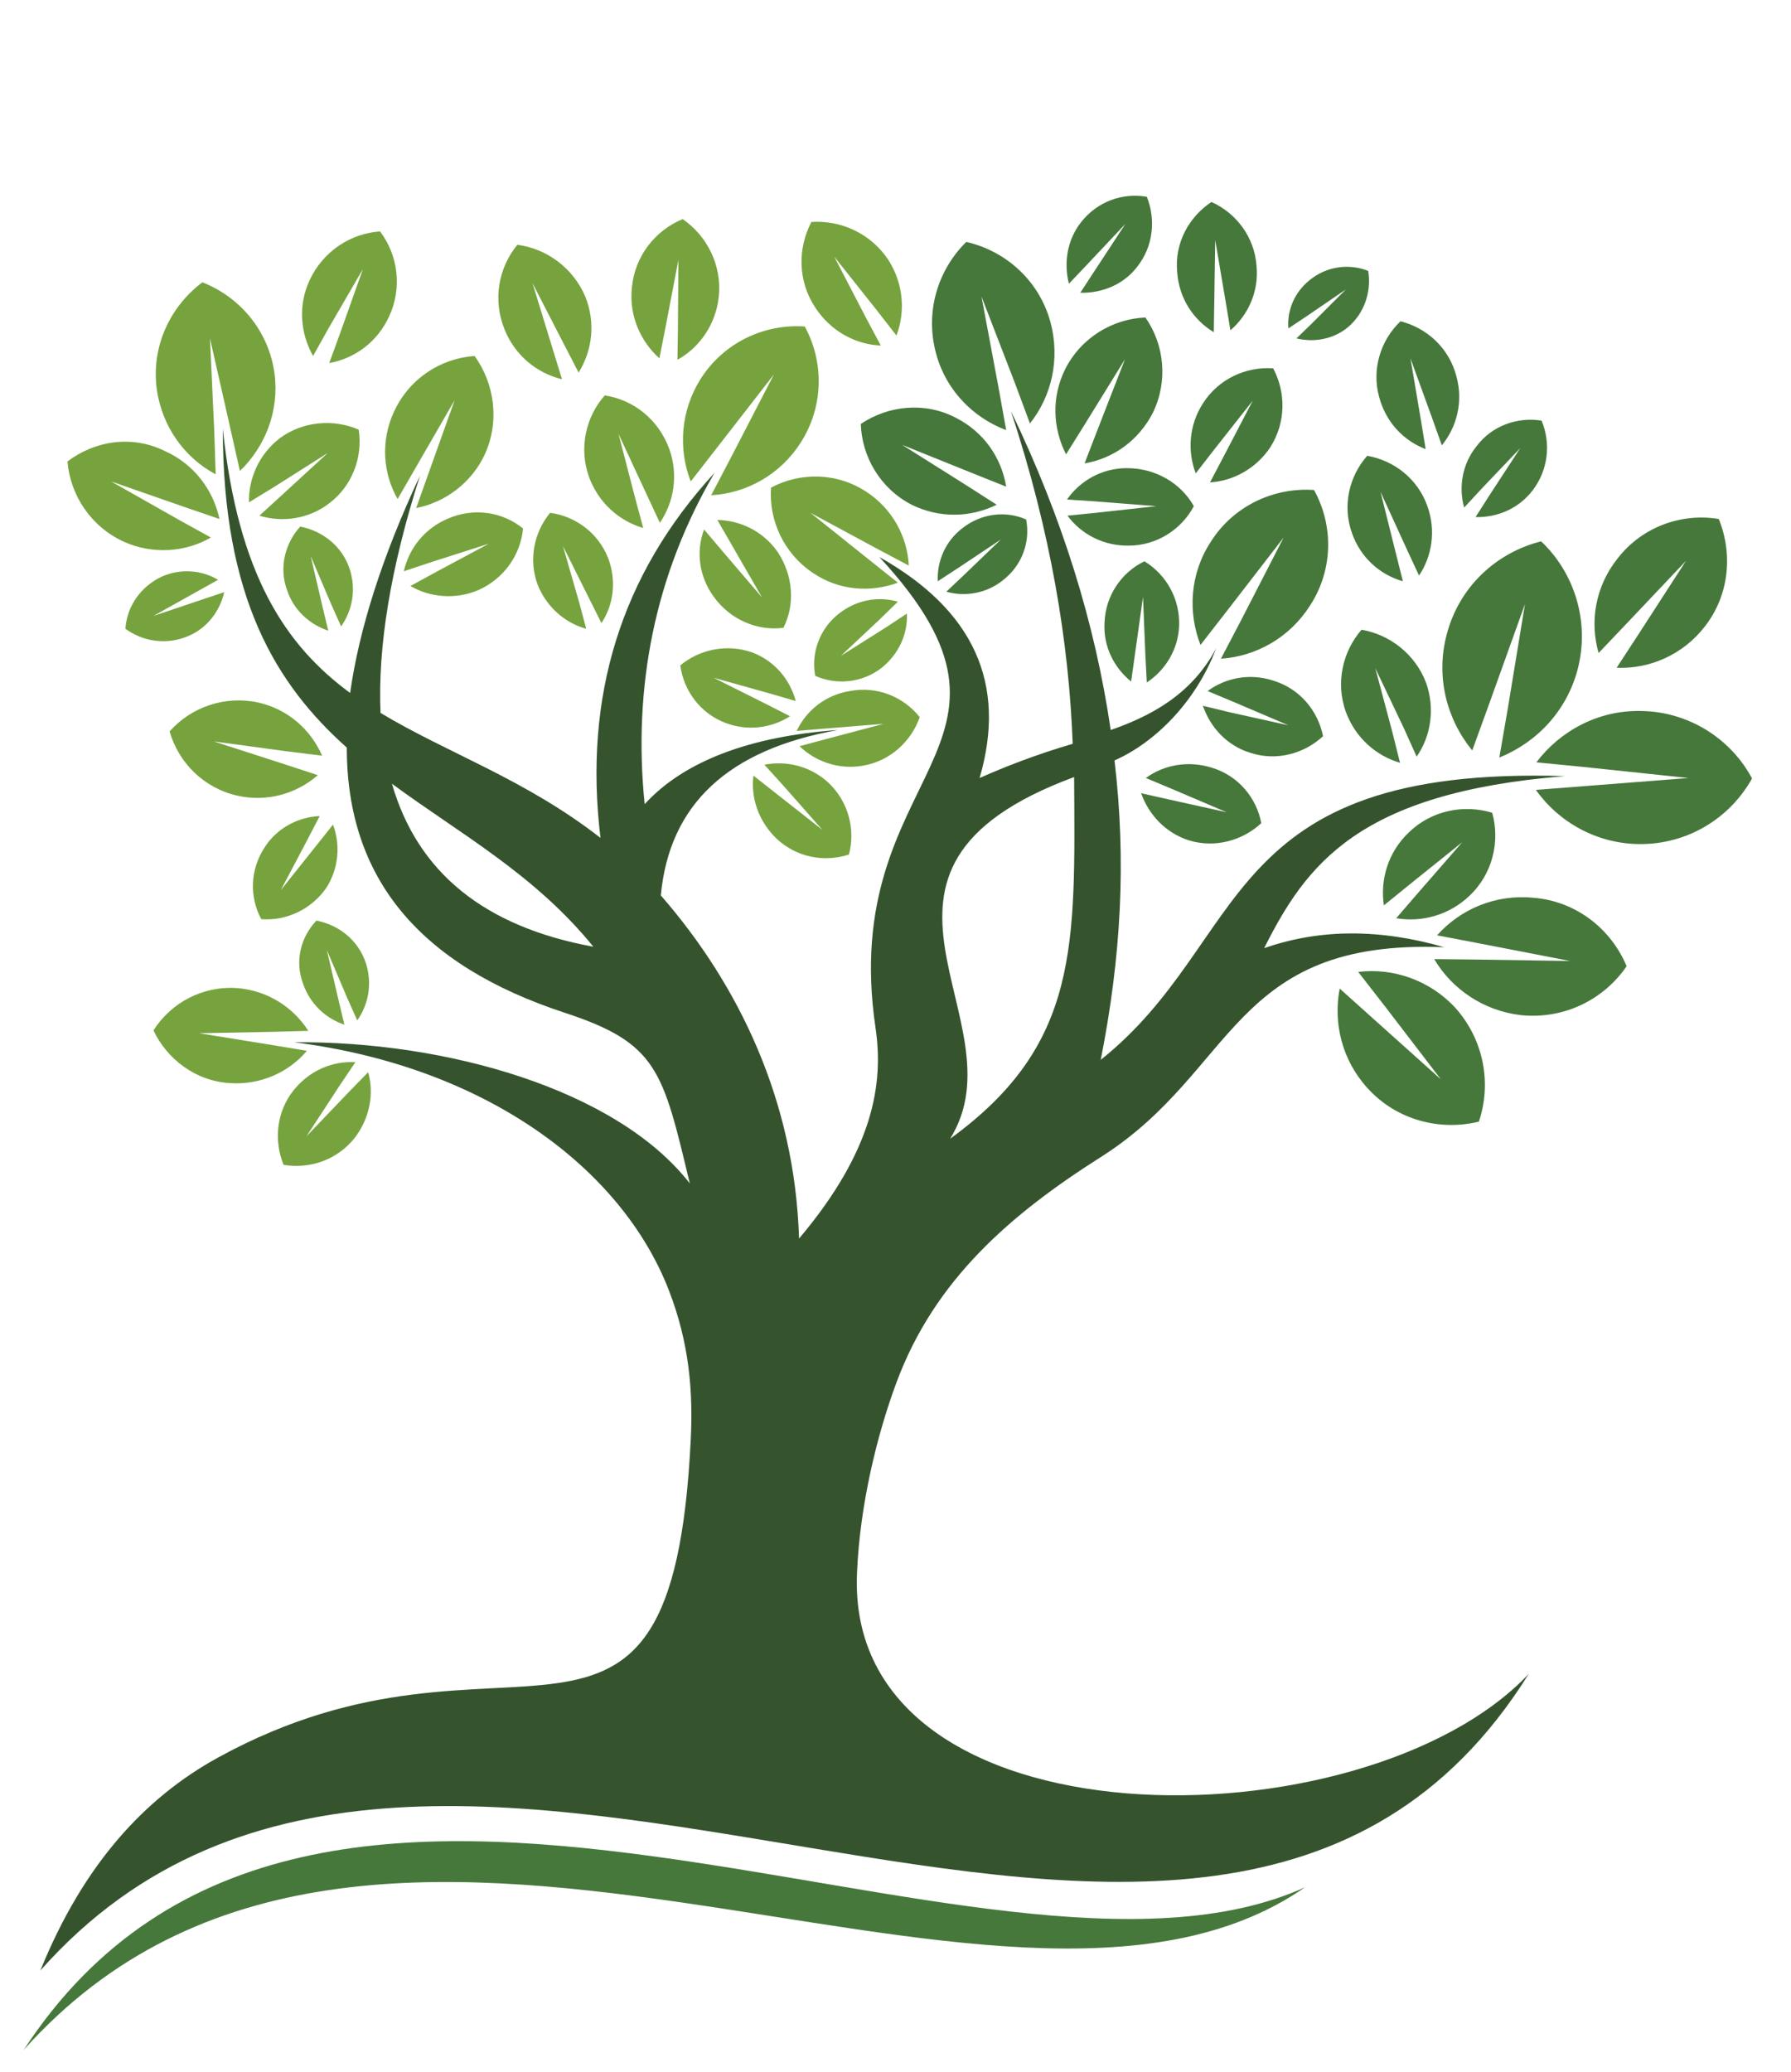
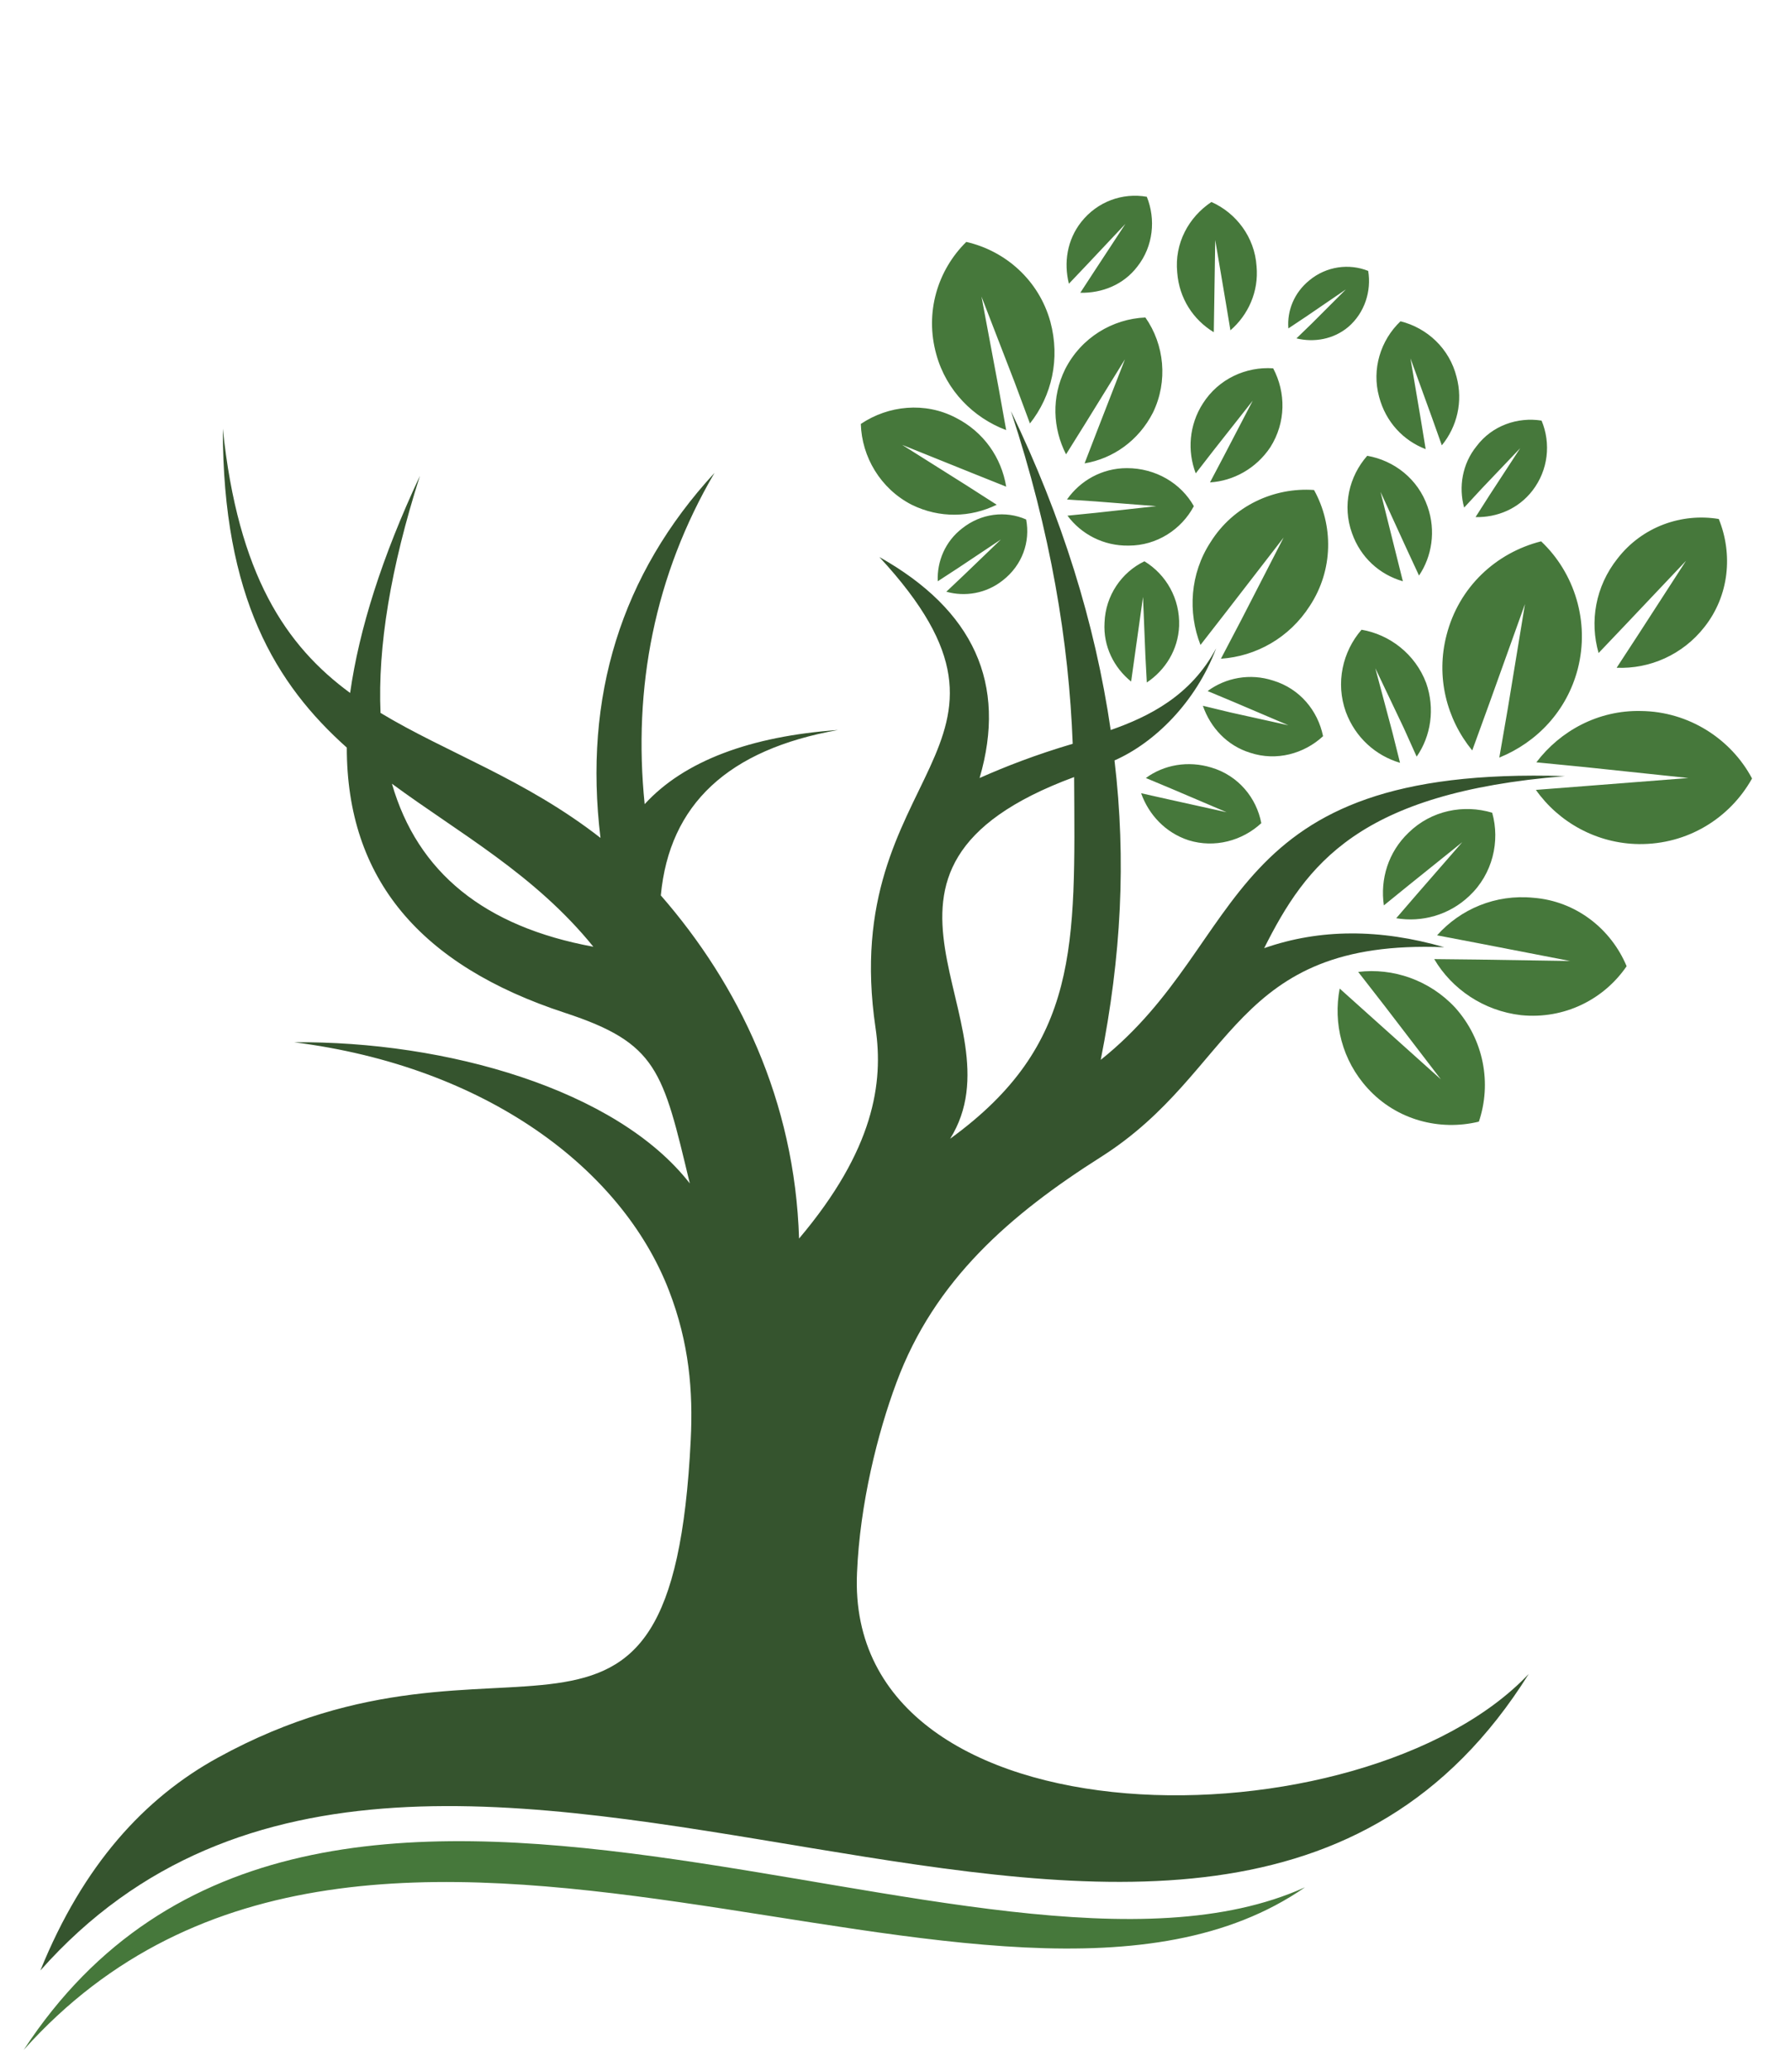
<svg xmlns="http://www.w3.org/2000/svg" id="Layer_1" viewBox="0 0 377 436">
  <defs>
    <style>.cls-1{fill:#46783b;}.cls-1,.cls-2,.cls-3{fill-rule:evenodd;}.cls-2{fill:#76a33e;}.cls-3{fill:#35542e;}</style>
  </defs>
-   <path class="cls-3" d="M145.4,302.9c.5-10.1-.3-20.3-4.6-31.4-9.9-25.6-38.5-47.1-78.9-52.2,31.9-.3,67.9,9.9,83.3,29.7-5.7-23.8-6.8-29.5-26.3-35.9-30.5-10-45.9-28.2-45.9-55.8-14.9-13.3-26.1-31.5-26.1-67.1,3.2,30.8,13.3,45.7,26.8,55.6,1.9-13.4,6.7-28.6,14.7-45.7-6.2,19.4-8.9,36-8.3,49.9,13.9,8.4,30.4,13.9,46.3,26.3-3.6-29.7,4.3-55.4,24-76.8-12.6,21.5-17.2,45.2-14.7,69.7,8.3-9.1,22.3-14.3,40.7-15.6-23.1,4.1-35.5,15.6-37.3,34.8,16.4,18.8,28.2,43.2,29.1,72.2,15.8-18.7,17.8-32.8,16.1-44.3-8.1-54.6,38.3-58.6,.8-99.1,19.9,11.2,26.9,26.7,21.1,46.5,5.4-2.4,11.8-4.9,19.6-7.2-.8-21.3-4.6-44.5-13-70,10.7,22.2,17.7,44.5,21,67.1,8-2.8,16.9-7.2,22.2-17.2-4.3,11.4-13,19.9-21.4,23.6,2.5,21.1,1.4,41.3-2.9,63,31.6-25.2,24.5-62,97.7-59.7-43.4,3.5-54.4,18.5-63.3,36.2,11.7-4.1,24.4-4.1,37.9-.2-44.8-1.8-43.7,26-72.2,44.1-19.1,12.1-35.1,25.9-43.1,47.5-4,10.7-7.7,25.6-8.3,40-2.7,58.7,106.7,58,141.4,21.3-68.2,109-229.6-32-313.3,62.4,9-22.2,21.9-36.3,37.4-44.8,61.4-33.7,95.5,14.3,99.5-66.9h0Zm-20.5-103.7c-12.4-15.3-28.3-23.9-42.4-34.3,5.4,18.7,19.5,30.1,42.4,34.3h0Zm101.2-35.7c-53.3,19.7-10.5,51.1-26.1,76.1,27.3-19.8,26.3-40.7,26.1-76.1h0Z" />
+   <path class="cls-3" d="M145.4,302.9c.5-10.1-.3-20.3-4.6-31.4-9.9-25.6-38.5-47.1-78.9-52.2,31.9-.3,67.9,9.9,83.3,29.7-5.7-23.8-6.8-29.5-26.3-35.9-30.5-10-45.9-28.2-45.9-55.8-14.9-13.3-26.1-31.5-26.1-67.1,3.2,30.8,13.3,45.7,26.8,55.6,1.9-13.4,6.7-28.6,14.7-45.7-6.2,19.4-8.9,36-8.3,49.9,13.9,8.4,30.4,13.9,46.3,26.3-3.6-29.7,4.3-55.4,24-76.8-12.6,21.5-17.2,45.2-14.7,69.7,8.3-9.1,22.3-14.3,40.7-15.6-23.1,4.1-35.5,15.6-37.3,34.8,16.4,18.8,28.2,43.2,29.1,72.2,15.8-18.7,17.8-32.8,16.1-44.3-8.1-54.6,38.3-58.6,.8-99.1,19.9,11.2,26.9,26.7,21.1,46.5,5.4-2.4,11.8-4.9,19.6-7.2-.8-21.3-4.6-44.5-13-70,10.7,22.2,17.7,44.5,21,67.1,8-2.8,16.9-7.2,22.2-17.2-4.3,11.4-13,19.9-21.4,23.6,2.5,21.1,1.4,41.3-2.9,63,31.6-25.2,24.5-62,97.7-59.7-43.4,3.5-54.4,18.5-63.3,36.2,11.7-4.1,24.4-4.1,37.9-.2-44.8-1.8-43.7,26-72.2,44.1-19.1,12.1-35.1,25.9-43.1,47.5-4,10.7-7.7,25.6-8.3,40-2.7,58.7,106.7,58,141.4,21.3-68.2,109-229.6-32-313.3,62.4,9-22.2,21.9-36.3,37.4-44.8,61.4-33.7,95.5,14.3,99.5-66.9h0Zm-20.5-103.7c-12.4-15.3-28.3-23.9-42.4-34.3,5.4,18.7,19.5,30.1,42.4,34.3Zm101.2-35.7c-53.3,19.7-10.5,51.1-26.1,76.1,27.3-19.8,26.3-40.7,26.1-76.1h0Z" />
  <path class="cls-1" d="M181.2,89.2c5.8-3.9,13.5-4.7,20-1.3,5.9,3,9.6,8.4,10.6,14.5l-7-2.8-14.9-6,13.5,8.5,6.4,4.1c-5.5,2.7-12,2.9-17.9,0-6.6-3.4-10.5-10.1-10.7-17h0Zm161.2,114.1c-4.8,7-13.1,11.2-22.2,10.3-7.9-.9-14.6-5.5-18.3-11.8l9.2,.1,19.4,.3-19.1-3.7-8.9-1.7c4.9-5.5,12.3-8.7,20.3-7.9,8.9,.7,16.3,6.5,19.6,14.4h0Zm26.4-39.5c-4.7,8.4-13.6,13.9-23.8,13.8-8.9-.1-16.9-4.6-21.7-11.4l10.3-.8,21.8-1.7-21.8-2.3-10.2-1c5-6.6,13-11,22-10.8,10.1,.1,19,5.9,23.4,14.2h0ZM239.4,56.1c3.4-4.3,3.9-10,2-14.7-5.1-.9-10.4,1-13.8,5.3-3,3.8-3.7,8.6-2.6,13l3.8-4,8.1-8.6-6.5,9.9-3,4.6c4.6,.1,9.1-1.7,12-5.5h0Zm44.4,12.7c3.5-3,4.9-7.6,4.2-11.8-4-1.6-8.8-1-12.4,2-3.2,2.6-4.7,6.4-4.4,10.1l3.9-2.6,8.2-5.6-7.1,7.1-3.3,3.2c3.7,.9,7.8,.2,10.9-2.4h0Zm-19.3-12.8c-.4-6.1-4.3-11.2-9.5-13.5-4.8,3.2-7.8,8.7-7.2,14.8,.4,5.5,3.4,10,7.7,12.6l.1-6.2,.2-13.2,2.2,13,1,6c3.7-3.2,6-8.1,5.5-13.5h0Zm42.1,23.3c-1.5-6-6.2-10.3-11.8-11.7-4.2,4-6.1,10.1-4.5,15.9,1.4,5.3,5.1,9.2,9.8,11l-1-6.1-2.2-13,4.5,12.4,2.1,5.9c3.2-3.9,4.5-9.2,3.1-14.4h0Zm52.2,52.6c5.2-6.6,6-15.3,3-22.7-7.8-1.3-16.1,1.6-21.3,8.3-4.7,5.9-5.9,13.3-4,19.9l5.9-6.2,12.5-13.2-9.9,15.3-4.7,7.2c6.9,.3,13.9-2.7,18.5-8.6h0Zm-36.2-28.7c3.3-4.3,3.9-9.9,1.9-14.7-5-.8-10.4,1-13.7,5.4-3,3.7-3.8,8.6-2.6,12.9l3.7-4,8.1-8.5-6.4,9.8-3,4.7c4.5,.1,9-1.7,12-5.6h0Zm-22.1,3.4c-2-5.8-7-9.7-12.7-10.7-3.8,4.3-5.3,10.5-3.2,16.3,1.8,5.1,5.8,8.7,10.7,10.1l-1.5-6-3.2-12.8,5.5,12,2.6,5.6c2.7-4,3.6-9.4,1.8-14.5h0Zm-33.1-12.5c3.3-5.2,3.3-11.5,.6-16.6-5.7-.4-11.5,2.2-14.8,7.4-2.9,4.5-3.3,10-1.5,14.7l3.8-4.9,8.2-10.4-6.1,11.7-2.9,5.5c4.9-.3,9.7-2.9,12.7-7.4h0Zm-51.4,15.2c-4.3-1.9-9.5-1.3-13.5,1.9-3.5,2.7-5.3,6.9-5.1,11.1l4.3-2.8,9-6-7.8,7.5-3.7,3.5c3.9,1.1,8.4,.4,11.9-2.4,4.1-3.2,5.8-8.1,4.9-12.8h0Zm24.9,8.8c-4.8,2.3-8.2,7.2-8.4,12.9-.3,5,2,9.5,5.6,12.4l.8-5.7,1.7-12.1,.5,12.3,.3,5.7c3.9-2.6,6.6-6.9,6.8-11.9,.2-5.7-2.7-10.8-7.3-13.6h0Zm.2-51.3c-6.9,.3-13.5,4.2-16.9,10.9-2.9,5.9-2.6,12.4,.2,17.9l4-6.4,8.4-13.6-5.8,14.9-2.7,7c6-1,11.4-4.8,14.4-10.7,3.2-6.6,2.4-14.3-1.6-20h0Zm10.2,39.7c-2.6,4.9-7.8,8.3-13.7,8.3-5.3,.1-10-2.4-12.9-6.3l6-.6,12.7-1.4-12.8-1-6-.4c2.8-4,7.4-6.6,12.6-6.6,6.1,0,11.4,3.2,14.1,8h0Zm-47.9-55.6c8.3,1.9,15.3,8.1,17.7,16.8,2.1,7.8,.3,15.6-4.3,21.4l-3.2-8.6-7-18.1,3.6,19.2,1.6,8.9c-6.9-2.6-12.6-8.3-14.7-15.9-2.5-8.9,.3-17.8,6.3-23.7h0Zm62.1,122.3c-4,3.7-9.8,5.3-15.3,3.6-4.9-1.6-8.4-5.4-10-9.9l5.8,1.3,12.2,2.7-11.5-4.9-5.5-2.3c3.8-2.8,8.9-3.7,13.8-2.2,5.7,1.7,9.5,6.4,10.5,11.7h0Zm21.1-40.7c-4,4.6-5.5,11.2-3.3,17.3,2,5.4,6.3,9.2,11.4,10.7l-1.6-6.4-3.6-13.5,6,12.6,2.7,6c3-4.3,3.9-10.1,2-15.5-2.3-6.1-7.7-10.2-13.6-11.2h0Zm-8.1,22.4c-4,3.7-9.8,5.3-15.3,3.5-4.9-1.5-8.4-5.3-10-9.9l5.8,1.4,12.2,2.7-11.5-4.9-5.5-2.3c3.8-2.8,8.9-3.8,13.8-2.2,5.6,1.7,9.4,6.3,10.5,11.7h0Zm-1.9-51.8c4.1,7.4,4.1,16.8-.9,24.4-4.3,6.7-11.3,10.6-18.7,11.1l4.3-8.2,8.9-17.3-11.9,15.4-5.6,7.2c-2.7-6.9-2.2-15,2.1-21.6,4.8-7.7,13.4-11.6,21.8-11h0Zm47.8,10.8c7,6.6,10.3,16.9,7.7,26.9-2.3,8.8-8.6,15.4-16.5,18.6l1.8-10.4,3.6-21.9-7.5,20.9-3.6,9.9c-5.4-6.6-7.7-15.5-5.4-24.3,2.6-10.1,10.4-17.3,19.9-19.7h0Zm-13.1,122.1c-8.2,2-17.3-.3-23.4-7-5.4-5.9-7.3-13.7-5.9-21l6.8,6.1,14.5,13-11.8-15.4-5.6-7.2c7.3-.9,15,1.7,20.4,7.5,6.1,6.8,7.7,16,5,24h0Zm2.8-65c1.7,6,.1,12.9-4.8,17.5-4.3,4.1-10.1,5.6-15.4,4.7l4.4-5.1,9.5-10.9-11.2,9-5.3,4.3c-.8-5.5,.9-11.2,5.2-15.3,4.8-4.7,11.6-6,17.6-4.2h0Z" />
-   <path class="cls-2" d="M162.3,102.6c6.2-3.3,13.9-3.2,20.1,.9,5.5,3.6,8.6,9.5,8.9,15.5l-6.6-3.5-14.1-7.6,12.5,10,5.9,4.7c-5.7,2.1-12.3,1.7-17.8-2-6.2-4.1-9.4-11.1-8.9-18h0Zm-80.4-36c2.8-6,1.9-12.9-1.9-17.9-6.2,.4-12,4.2-14.8,10.2-2.5,5.3-2,11.2,.7,16l3.3-5.9,7.2-12.4-4.8,13.5-2.3,6.3c5.4-1,10.1-4.4,12.6-9.8h0Zm105.1-11.9c-3.7-5.6-10-8.4-16.2-8-2.9,5.5-2.9,12.4,.8,18,3.2,4.9,8.4,7.8,13.8,8l-3.2-6-6.6-12.7,8.9,11.2,4.2,5.4c1.9-5,1.5-10.9-1.7-15.9h0Zm-35.7,7.7c.7-6.6-2.5-12.8-7.6-16.3-5.8,2.4-10.1,7.8-10.7,14.5-.6,5.8,1.8,11.2,5.8,14.8l1.3-6.6,2.7-14.1-.1,14.3-.1,6.7c4.7-2.6,8.1-7.5,8.7-13.3h0Zm-28.1,0c-2.6-6.1-8.2-10.1-14.3-10.9-4,4.9-5.2,11.6-2.7,17.8,2.2,5.5,6.8,9.2,12.1,10.5l-2-6.5-4.2-13.7,6.6,12.8,3.1,6c2.9-4.7,3.6-10.5,1.4-16h0ZM59.7,245.1c5.5,.9,11.2-1,14.9-5.6,3.2-4.1,4.2-9.3,2.9-13.9l-4.2,4.3-8.8,9.2,7-10.7,3.3-4.9c-4.9-.3-9.7,1.8-13,5.9-3.6,4.5-4.2,10.6-2.1,15.7h0Zm6.9-51.4c4.7,.9,8.8,4.1,10.4,8.9,1.4,4.3,.6,8.7-1.8,12.1l-2.1-4.7-4.3-10.1,2.5,10.7,1.2,5c-3.9-1.3-7.2-4.3-8.7-8.6-1.8-4.8-.5-9.8,2.8-13.3h0Zm-34.3,23.1c2.9,6.1,8.9,10.7,16.2,11.1,6.4,.4,12.3-2.3,16.1-6.8l-7.2-1.2-15.5-2.5,15.7-.3,7.3-.2c-3.2-5-8.6-8.5-15-9-7.3-.5-13.9,3.1-17.6,8.9h0Zm-5.9-84.5c.3-4.7,3.2-8.9,7.7-11,3.9-1.7,8.3-1.4,11.8,.7l-4.3,2.4-9.3,5.2,10.1-3.4,4.8-1.6c-.9,3.9-3.5,7.5-7.5,9.2-4.6,2-9.6,1.2-13.3-1.5h0Zm-12.2-35.2c.6,7.1,4.9,13.7,11.9,16.9,6.1,2.7,12.9,2.2,18.3-.9l-6.7-3.7-14.3-8.1,15.5,5.4,7.3,2.5c-1.3-6.1-5.4-11.6-11.5-14.3-6.9-3.4-14.7-2.2-20.5,2.2h0Zm40.8,96.3c-2.5-4.6-2.4-10.4,.7-15.1,2.6-4.1,7.1-6.4,11.6-6.6l-2.6,5-5.6,10.6,7.5-9.4,3.5-4.4c1.6,4.3,1.2,9.2-1.4,13.3-3.2,4.6-8.5,7-13.7,6.6h0Zm8.2-82.6c4.7,.9,8.8,4.1,10.4,8.9,1.4,4.3,.6,8.7-1.8,12.1l-2.1-4.7-4.3-10.1,2.5,10.7,1.2,5c-3.9-1.3-7.3-4.3-8.7-8.6-1.7-4.7-.4-9.8,2.8-13.3h0Zm12.3-20.4c.9,5.7-1.3,11.8-6.2,15.5-4.3,3.3-9.8,4.1-14.7,2.6l4.6-4.2,9.8-9-11.2,7.1-5.4,3.3c-.1-5,2.1-10.1,6.5-13.5,4.9-3.6,11.3-4.1,16.6-1.8h0Zm-32.9-31c7.9,3.1,14,10.2,15.2,19.3,1,7.8-2,15.3-7.3,20.4l-2-8.9-4.3-19,.9,19.5,.3,9.1c-6.6-3.5-11.3-10.1-12.4-17.9-1.2-9,2.8-17.4,9.6-22.5h0Zm73.2,48.5c-3.4,4.1-4.6,9.9-2.6,15.2,1.9,4.7,5.8,8,10.2,9.2l-1.5-5.6-3.4-11.8,5.5,11,2.6,5.2c2.6-3.9,3.2-9,1.4-13.7-2.1-5.3-6.9-8.8-12.2-9.5h0Zm-80.1,46c1.9,6.6,7.2,11.9,14.2,13.5,6.2,1.4,12.4-.3,17-4.3l-7-2.3-14.9-4.8,15.5,2.1,7.3,.9c-2.4-5.5-7.2-9.8-13.5-11.2-7-1.5-14.1,1-18.6,6.1h0Zm74.4-42.7c-.5,5.5-4,10.6-9.5,13-4.8,2-10.1,1.5-14.2-.9l5.3-2.9,11.2-6-12.2,3.9-5.7,1.9c1.1-4.8,4.3-8.9,9.1-11,5.6-2.5,11.7-1.5,16,2h0Zm-10.2-36.3c-7.2,.5-13.8,4.8-17,11.8-2.8,6.1-2.3,12.9,.8,18.3l3.8-6.6,8.2-14.2-5.5,15.4-2.6,7.3c6.1-1.2,11.7-5.3,14.5-11.4,3.1-6.9,2-14.8-2.2-20.6h0Zm27.4,8.3c-4,4.5-5.5,11.1-3.3,17.2,2,5.4,6.3,9.2,11.4,10.7l-1.7-6.3-3.5-13.5,5.9,12.7,2.8,6c3-4.4,3.9-10.1,2-15.5-2.3-6.3-7.6-10.4-13.6-11.3h0Zm15.9,56.8c.7,5.3,4.2,10.1,9.5,12.1,4.7,1.8,9.7,1.1,13.6-1.4l-5.1-2.6-11-5.5,11.8,3.3,5.5,1.6c-1.2-4.5-4.4-8.4-9.1-10.2-5.3-1.9-11.1-.7-15.2,2.7h0Zm28.4,2.2c-.9-4.8,.9-9.9,5-13.1,3.7-2.9,8.3-3.7,12.4-2.5l-3.8,3.7-8.2,7.7,9.5-6,4.4-2.9c.2,4.3-1.7,8.5-5.3,11.4-4.1,3.2-9.5,3.7-14,1.7h0Zm-6.7-10.1c-5.5,.7-11.2-1.7-14.7-6.6-3.1-4.3-3.7-9.5-2-14.1l3.9,4.6,8.3,9.7-6.4-11.1-3-5.2c4.9,.1,9.6,2.4,12.6,6.6,3.4,5,3.8,11.2,1.3,16.1h0Zm4.5-63.4c4.1,7.5,4,16.9-.9,24.5-4.3,6.7-11.4,10.6-18.8,11l4.3-8.2,8.9-17.2-11.9,15.3-5.6,7.2c-2.7-6.9-2.1-15,2.1-21.6,4.9-7.7,13.5-11.6,21.9-11h0Zm9.3,111.1c-5.2,1.7-11.1,.6-15.3-3.4-3.7-3.6-5.4-8.5-4.8-13.2l4.7,3.7,9.8,7.7-8.3-9.4-3.9-4.3c4.7-.9,9.7,.3,13.5,3.8,4.2,4,5.7,9.8,4.3,15.1h0Zm14.9-28.9c-1.8,5.1-6.2,9.2-11.9,10.2-5,.9-10-.8-13.4-4.1l5.6-1.5,12.1-3.2-12.4,1-5.9,.5c2-4.3,6.1-7.6,11.2-8.4,5.7-1.1,11.3,1.2,14.7,5.5h0Z" />
  <path class="cls-1" d="M5,431.3c61.2-93.6,202.1-3.6,269.7-34.2-64.4,44.6-196.4-47.6-269.7,34.2h0Z" />
</svg>